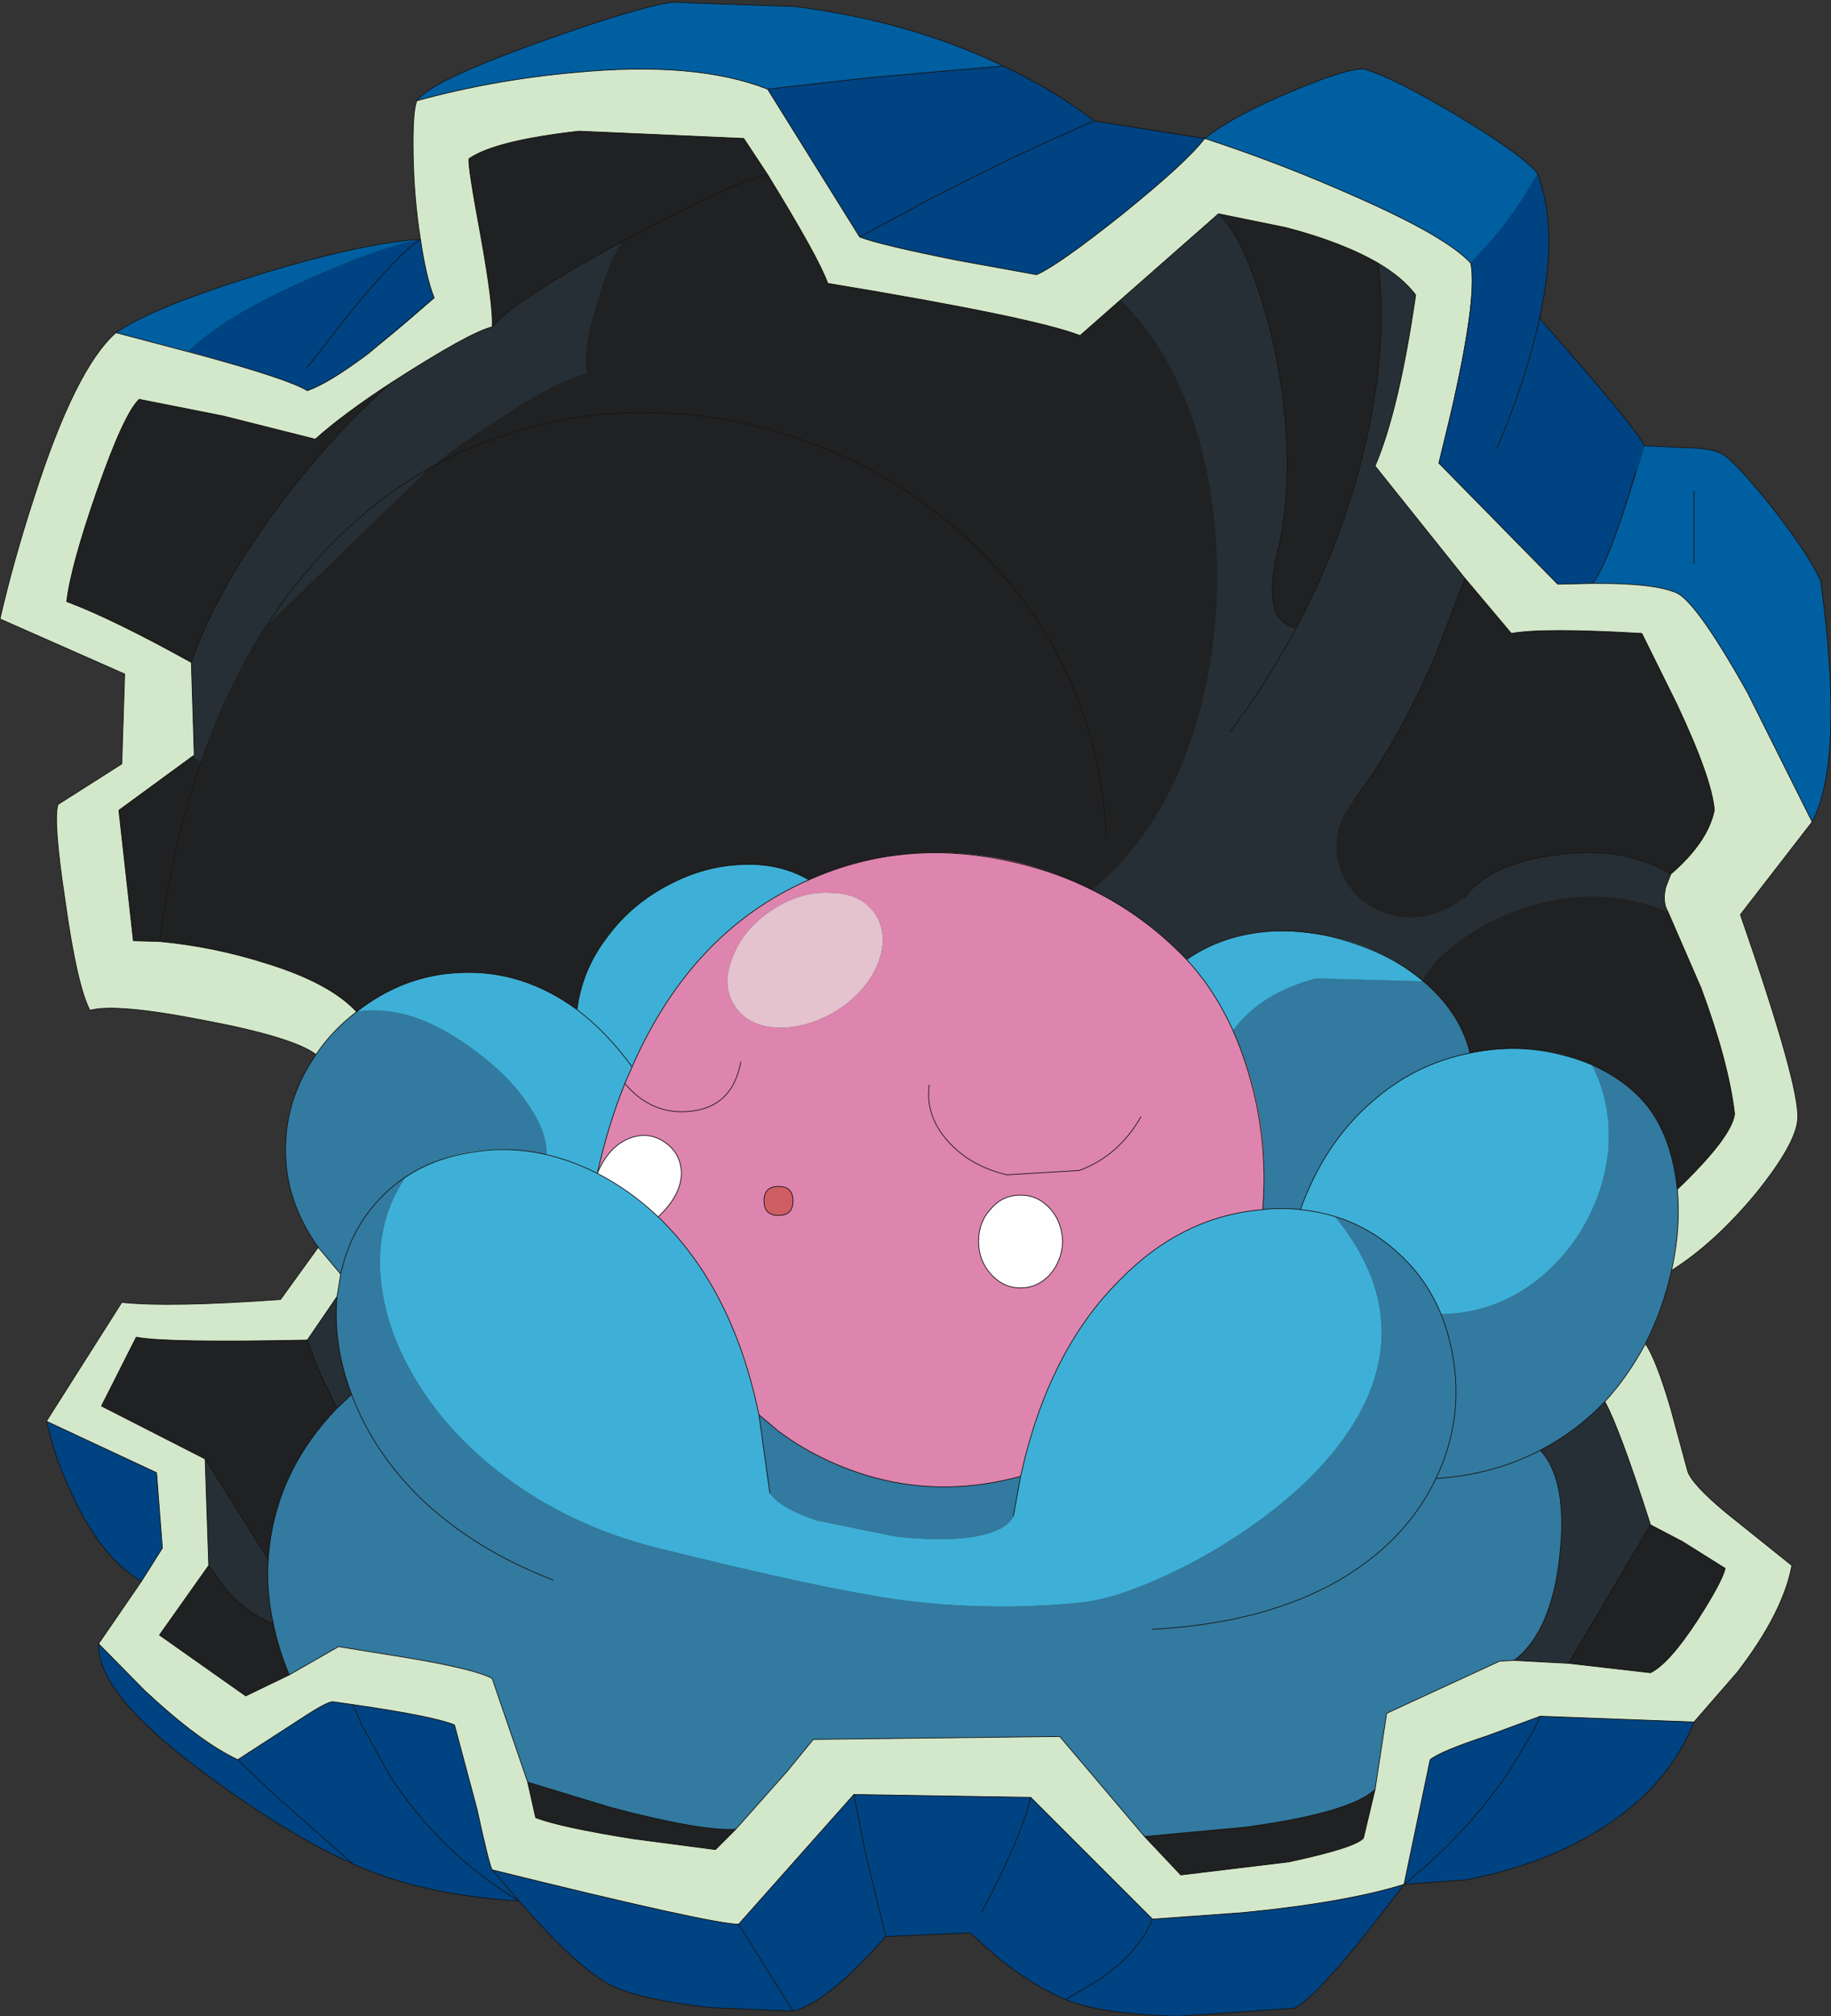
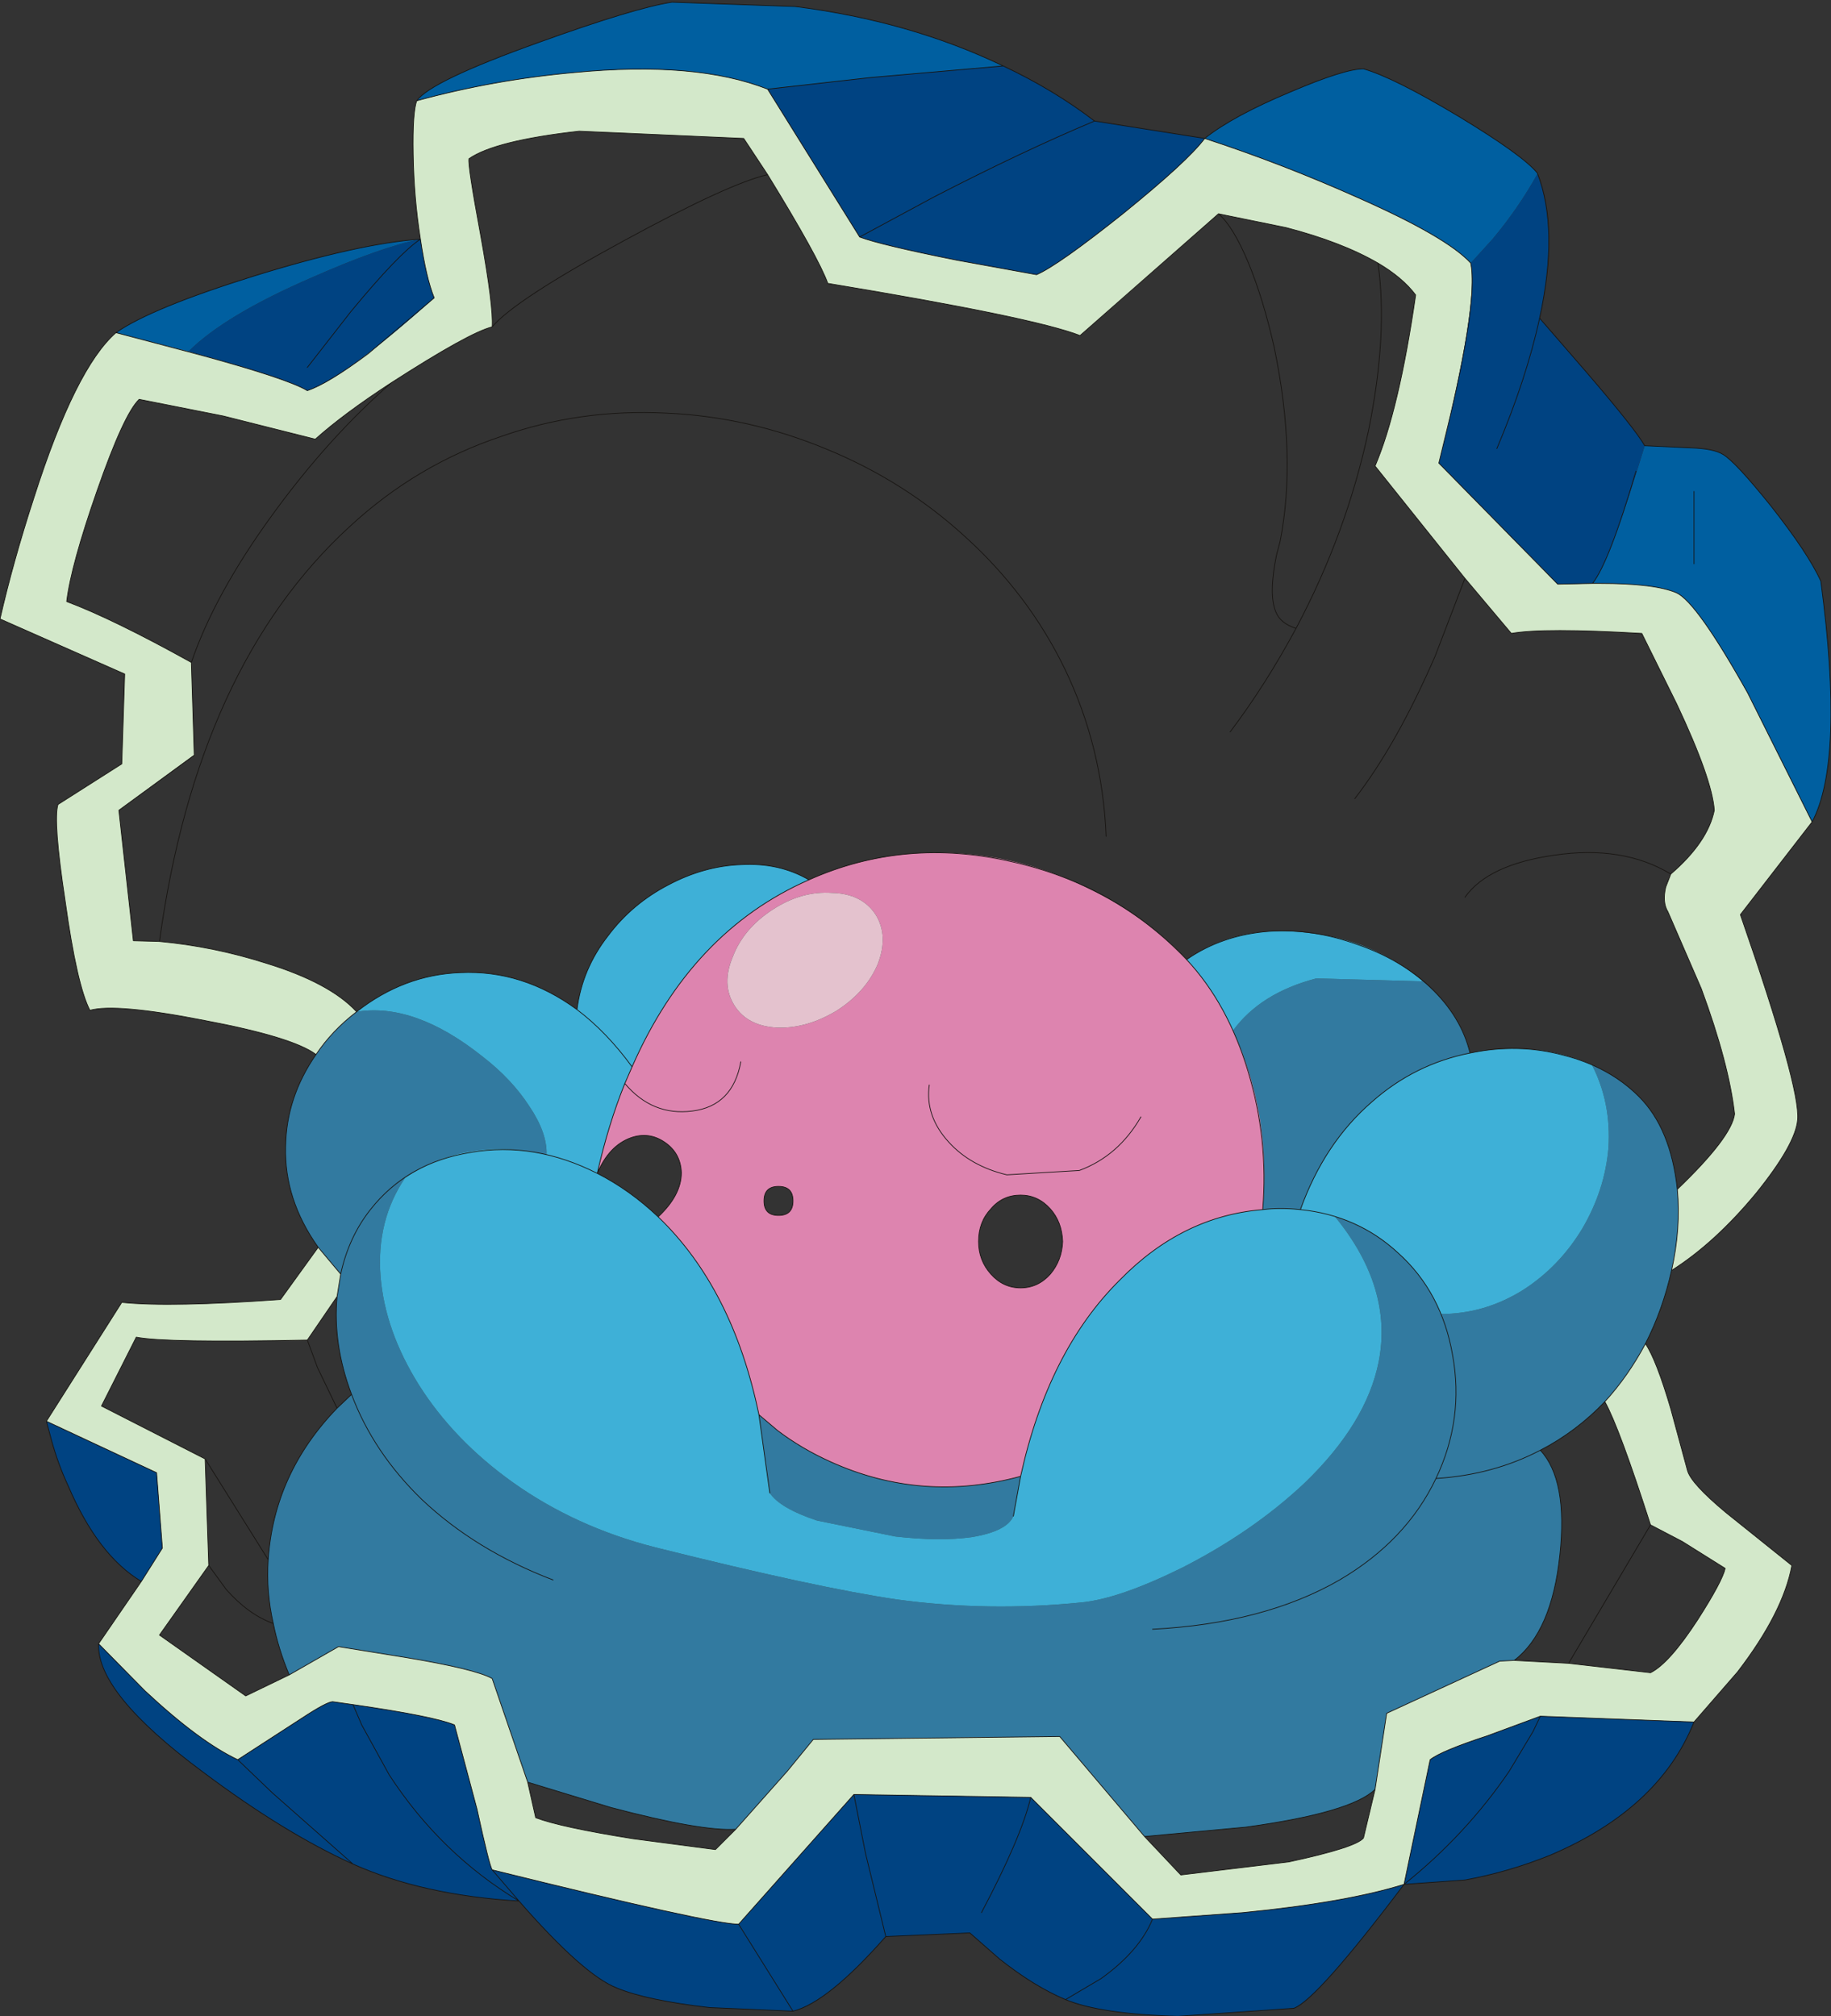
<svg xmlns="http://www.w3.org/2000/svg" height="139.1px" width="126.3px">
  <rect width="100%" height="100%" fill="#333333" stroke="none" />
  <g transform="matrix(1.0, 0.0, 0.0, 1.0, -0.9, -0.9)">
    <path d="M116.2 88.55 Q115.6 91.25 114.4 93.6 113.2 95.85 111.6 97.6 109.65 99.65 107.15 100.95 109.05 103.0 108.5 108.15 107.95 113.45 105.35 115.45 L104.35 115.5 96.55 119.1 95.75 124.35 Q94.1 125.95 86.85 126.95 L79.85 127.6 74.0 120.7 57.0 120.9 55.2 123.1 51.65 127.1 Q49.3 127.25 43.05 125.6 L37.3 123.85 34.85 116.7 Q33.7 116.05 28.9 115.25 L24.25 114.5 20.85 116.45 Q20.1 114.65 19.75 112.9 19.25 110.7 19.4 108.5 19.8 102.55 24.15 98.05 L25.15 97.1 Q23.85 93.65 24.15 90.35 L24.4 88.8 22.85 86.95 Q20.5 83.65 20.6 80.0 20.65 76.6 22.7 73.65 23.8 72.0 25.5 70.7 29.5 70.05 34.2 73.8 36.2 75.35 37.4 77.2 38.65 79.05 38.6 80.55 33.1 79.3 28.85 82.15 26.85 85.1 27.15 88.95 27.45 92.7 29.8 96.45 32.2 100.25 36.25 103.15 40.6 106.25 46.1 107.65 57.3 110.45 62.8 111.25 69.05 112.1 75.5 111.45 78.1 111.2 82.45 109.05 87.35 106.55 90.9 103.2 95.15 99.1 96.0 94.85 97.0 89.75 93.0 84.85 95.5 85.6 97.35 87.35 99.25 89.05 100.3 91.55 103.3 91.55 105.95 89.9 108.45 88.3 110.05 85.65 111.6 83.0 111.85 80.1 112.05 76.95 110.7 74.35 112.65 75.25 113.95 76.55 116.15 78.75 116.6 82.95 116.85 85.65 116.2 88.55 M85.95 72.0 Q87.85 69.4 91.7 68.4 L98.95 68.6 99.0 68.55 Q101.65 70.75 102.3 73.55 98.5 74.3 95.55 76.9 92.25 79.75 90.6 84.35 89.2 84.2 88.0 84.35 88.6 77.8 85.95 72.0 M53.25 98.5 L54.55 99.6 Q56.2 100.85 58.2 101.75 64.5 104.6 71.3 102.75 L70.8 105.5 Q70.35 106.55 67.9 106.95 65.7 107.25 62.65 106.9 L57.25 105.8 Q54.7 104.95 54.0 103.9 L53.25 98.5" fill="#327aa0" fill-rule="evenodd" stroke="none" />
    <path d="M82.75 67.1 Q86.25 64.65 91.1 65.25 95.65 65.75 99.0 68.55 L98.95 68.6 91.7 68.4 Q87.85 69.4 85.95 72.0 84.65 69.15 82.75 67.1 M88.0 84.35 Q89.2 84.2 90.6 84.35 92.25 79.75 95.55 76.9 98.5 74.3 102.3 73.55 106.75 72.65 110.7 74.35 112.05 76.95 111.85 80.1 111.6 83.0 110.05 85.65 108.45 88.3 105.95 89.9 103.3 91.55 100.3 91.55 99.25 89.05 97.35 87.35 95.5 85.6 93.0 84.85 97.0 89.75 96.0 94.85 95.15 99.1 90.9 103.2 87.35 106.55 82.45 109.05 78.1 111.2 75.5 111.45 69.05 112.1 62.8 111.25 57.3 110.45 46.1 107.65 40.6 106.25 36.25 103.15 32.2 100.25 29.8 96.45 27.45 92.7 27.15 88.95 26.85 85.1 28.85 82.15 33.1 79.3 38.6 80.55 38.65 79.05 37.4 77.2 36.2 75.35 34.2 73.8 29.5 70.05 25.5 70.7 28.75 68.15 32.65 68.0 36.95 67.8 40.7 70.55 41.05 67.75 42.85 65.45 44.5 63.25 47.0 61.95 49.45 60.65 52.0 60.55 54.65 60.4 56.7 61.6 48.6 65.15 44.5 74.5 L44.0 75.65 Q42.85 78.5 42.1 81.85 44.35 83.0 46.3 84.85 51.45 89.8 53.25 98.5 L54.0 103.9 Q54.7 104.95 57.25 105.8 L62.65 106.9 Q65.7 107.25 67.9 106.95 70.35 106.55 70.8 105.5 L71.3 102.75 Q73.2 94.1 78.15 89.2 82.45 84.8 88.0 84.35" fill="#3eb0d7" fill-rule="evenodd" stroke="none" />
    <path d="M110.75 41.15 Q114.95 41.1 116.55 41.8 117.95 42.45 121.45 48.7 L125.9 57.6 120.95 64.0 Q125.1 75.95 124.9 78.15 124.75 79.85 122.05 83.2 119.2 86.65 116.2 88.55 116.85 85.65 116.6 82.95 120.35 79.35 120.55 77.75 120.15 74.25 118.25 69.1 L115.95 63.8 Q115.55 63.15 115.8 62.1 L116.15 61.2 Q118.7 59.0 119.15 56.8 119.0 54.65 116.55 49.45 L114.15 44.6 Q107.35 44.2 105.15 44.6 L101.95 40.8 95.75 33.05 Q97.4 29.2 98.55 21.25 97.65 20.05 95.95 19.05 93.45 17.6 89.6 16.6 L84.95 15.65 78.2 21.6 75.4 24.05 Q72.2 22.8 58.0 20.45 57.35 18.65 53.85 12.95 L52.2 10.45 40.85 9.95 Q35.05 10.6 33.25 11.85 33.15 12.25 34.05 17.1 34.95 22.1 34.85 23.45 33.25 23.85 27.9 27.3 24.6 29.45 22.65 31.2 L16.3 29.6 10.5 28.45 Q9.45 29.45 7.6 34.75 5.8 39.9 5.5 42.4 8.7 43.6 14.1 46.6 L14.3 53.0 14.2 53.05 9.1 56.8 10.1 65.8 11.9 65.85 Q15.65 66.2 19.25 67.35 23.65 68.7 25.5 70.7 23.8 72.0 22.7 73.65 21.1 72.45 15.0 71.3 8.9 70.1 7.1 70.6 6.2 68.85 5.4 63.1 4.55 57.5 4.9 56.4 L9.3 53.6 9.5 47.4 0.9 43.6 Q1.8 39.65 3.25 35.2 6.1 26.3 8.9 23.85 L13.9 25.15 Q20.7 27.0 22.1 27.85 24.65 27.0 30.85 21.45 30.3 20.1 29.9 17.4 29.45 14.55 29.4 11.55 29.35 8.6 29.65 7.85 34.95 6.4 40.55 5.9 48.9 5.1 53.85 7.05 L60.2 17.25 Q61.65 17.8 66.9 18.85 L72.4 19.85 Q73.9 19.2 78.35 15.65 82.8 12.05 84.0 10.45 89.35 12.2 94.6 14.55 100.7 17.25 102.35 19.05 102.9 21.85 100.15 32.85 L108.35 41.2 110.75 41.15 M114.4 93.6 Q115.15 94.7 116.15 98.1 L117.3 102.35 Q117.55 103.25 119.95 105.25 L124.5 108.9 Q123.9 112.15 120.75 116.25 L117.75 119.7 107.15 119.3 103.5 120.65 Q100.3 121.7 99.55 122.3 L97.75 130.9 Q93.75 132.15 86.65 132.85 L80.4 133.3 72.0 124.9 59.8 124.7 51.85 133.65 Q50.0 133.65 34.85 129.9 34.65 129.6 33.8 125.7 L32.25 119.9 Q30.8 119.3 25.25 118.5 L23.85 118.3 Q23.45 118.3 21.7 119.45 L17.3 122.3 Q14.65 121.05 10.9 117.55 L7.7 114.3 10.65 110.0 12.1 107.7 11.7 102.5 4.1 98.95 9.3 90.75 Q12.65 91.1 20.25 90.55 L22.85 86.95 24.4 88.8 24.15 90.35 22.1 93.35 Q12.3 93.55 10.3 93.15 L7.9 97.9 15.05 101.55 15.3 108.9 11.9 113.7 17.85 117.9 20.85 116.45 24.25 114.5 28.9 115.25 Q33.7 116.05 34.85 116.7 L37.3 123.85 37.85 126.3 Q39.55 126.95 44.55 127.75 L50.25 128.5 51.65 127.1 55.2 123.1 57.0 120.9 74.0 120.7 79.85 127.6 82.35 130.25 89.8 129.35 Q94.45 128.35 94.95 127.7 L95.75 124.35 96.55 119.1 104.35 115.5 105.35 115.45 109.1 115.65 114.75 116.3 Q116.05 115.65 118.0 112.65 119.7 110.0 119.9 109.1 L116.95 107.25 114.75 106.1 Q112.6 99.4 111.6 97.6 113.2 95.85 114.4 93.6" fill="#d3e8ca" fill-rule="evenodd" stroke="none" />
-     <path d="M95.95 19.05 Q96.65 23.95 95.3 30.6 93.8 37.65 90.3 44.25 89.2 43.9 88.9 43.1 88.4 41.9 88.95 39.2 90.45 33.0 88.8 24.9 88.05 21.55 87.0 19.0 85.95 16.5 84.95 15.65 L89.6 16.6 Q93.45 17.6 95.95 19.05 M78.2 21.6 Q81.6 24.85 83.4 30.5 85.05 35.85 84.85 42.0 84.6 48.25 82.5 53.5 80.2 59.15 76.2 62.3 71.65 60.0 66.65 59.75 61.4 59.5 56.7 61.6 54.65 60.4 52.0 60.55 49.45 60.65 47.0 61.95 44.5 63.25 42.85 65.45 41.05 67.75 40.7 70.55 36.95 67.8 32.65 68.0 28.75 68.15 25.5 70.7 23.65 68.7 19.25 67.35 15.65 66.2 11.9 65.85 L10.1 65.8 9.1 56.8 14.2 53.05 14.75 53.55 14.6 54.05 Q16.3 49.05 18.8 44.9 L19.4 43.95 30.4 33.3 30.45 33.25 30.55 33.2 30.6 33.15 30.7 33.1 Q32.3 31.7 35.45 29.7 39.4 27.1 41.4 26.65 41.0 25.2 42.1 21.7 43.05 18.5 43.85 17.55 36.35 21.6 34.85 23.45 34.95 22.1 34.05 17.1 33.15 12.25 33.25 11.85 35.05 10.6 40.85 9.95 L52.2 10.45 53.85 12.95 Q57.35 18.65 58.0 20.45 72.2 22.8 75.4 24.05 L78.2 21.6 M99.0 68.55 Q99.6 67.35 101.2 66.1 102.95 64.7 105.15 63.85 110.75 61.65 115.95 63.8 L118.25 69.1 Q120.15 74.25 120.55 77.75 120.35 79.35 116.6 82.95 116.15 78.75 113.95 76.55 112.65 75.25 110.7 74.35 106.75 72.65 102.3 73.55 101.65 70.75 99.0 68.55 M116.15 61.2 Q112.85 59.2 108.1 59.9 103.55 60.55 101.95 62.8 100.05 64.3 97.95 64.2 96.05 64.1 94.65 62.85 93.25 61.55 93.1 59.7 92.9 57.75 94.35 56.0 97.25 52.25 99.9 46.15 L101.95 40.8 105.15 44.6 Q107.35 44.2 114.15 44.6 L116.55 49.45 Q119.0 54.65 119.15 56.8 118.7 59.0 116.15 61.2 M14.1 46.6 Q8.7 43.6 5.5 42.4 5.8 39.9 7.6 34.75 9.45 29.45 10.5 28.45 L16.3 29.6 22.65 31.2 Q24.6 29.45 27.9 27.3 23.55 31.1 19.7 36.4 15.7 41.9 14.1 46.6 M15.05 101.55 L7.9 97.9 10.3 93.15 Q12.3 93.55 22.1 93.35 L22.8 95.25 24.15 98.05 Q19.8 102.55 19.4 108.5 L15.05 101.55 M19.75 112.9 Q20.1 114.65 20.85 116.45 L17.85 117.9 11.9 113.7 15.3 108.9 16.5 110.55 Q18.05 112.3 19.75 112.9 M37.3 123.85 L43.05 125.6 Q49.3 127.25 51.65 127.1 L50.25 128.5 44.55 127.75 Q39.55 126.95 37.85 126.3 L37.3 123.85 M79.85 127.6 L86.85 126.95 Q94.1 125.95 95.75 124.35 L94.95 127.7 Q94.45 128.35 89.8 129.35 L82.35 130.25 79.85 127.6 M114.75 106.1 L116.95 107.25 119.9 109.1 Q119.7 110.0 118.0 112.65 116.05 115.65 114.75 116.3 L109.1 115.65 114.75 106.1" fill="#202122" fill-rule="evenodd" stroke="none" />
-     <path d="M84.95 15.65 Q85.95 16.5 87.0 19.0 88.05 21.55 88.8 24.9 90.45 33.0 88.95 39.2 88.4 41.9 88.9 43.1 89.2 43.9 90.3 44.25 93.8 37.65 95.3 30.6 96.65 23.95 95.95 19.05 97.65 20.05 98.55 21.25 97.4 29.2 95.75 33.05 L101.95 40.8 99.9 46.15 Q97.25 52.25 94.35 56.0 92.9 57.75 93.1 59.7 93.25 61.55 94.65 62.85 96.05 64.1 97.95 64.2 100.05 64.3 101.95 62.8 103.55 60.55 108.1 59.9 112.85 59.2 116.15 61.2 L115.8 62.1 Q115.55 63.15 115.95 63.8 110.75 61.65 105.15 63.85 102.95 64.7 101.2 66.1 99.6 67.35 99.0 68.55 95.65 65.75 91.1 65.25 86.25 64.65 82.75 67.1 79.95 64.15 76.2 62.3 80.2 59.15 82.5 53.5 84.6 48.25 84.85 42.0 85.05 35.85 83.4 30.5 81.6 24.85 78.2 21.6 L84.95 15.65 M34.85 23.45 Q36.35 21.6 43.85 17.55 43.05 18.5 42.1 21.7 41.0 25.2 41.4 26.65 39.4 27.1 35.45 29.7 32.3 31.7 30.7 33.1 L30.6 33.15 30.55 33.2 30.45 33.25 30.4 33.3 19.4 43.95 Q16.65 48.15 14.75 53.55 L14.2 53.05 14.3 53.0 14.1 46.6 Q15.7 41.9 19.7 36.4 23.55 31.1 27.9 27.3 33.25 23.85 34.85 23.45 M22.1 93.35 L24.15 90.35 Q23.85 93.65 25.15 97.1 L24.15 98.05 22.8 95.25 22.1 93.35 M19.4 108.5 Q19.25 110.7 19.75 112.9 18.05 112.3 16.5 110.55 L15.3 108.9 15.05 101.55 19.4 108.5 M105.35 115.45 Q107.95 113.45 108.5 108.15 109.05 103.0 107.15 100.95 109.65 99.65 111.6 97.6 112.6 99.4 114.75 106.1 L109.1 115.65 105.35 115.45" fill="#262f35" fill-rule="evenodd" stroke="none" />
    <path d="M76.2 62.3 Q79.95 64.15 82.75 67.1 84.65 69.15 85.95 72.0 88.6 77.8 88.0 84.35 82.45 84.8 78.15 89.2 73.2 94.1 71.3 102.75 64.5 104.6 58.2 101.75 56.2 100.85 54.55 99.6 L53.25 98.5 Q51.45 89.8 46.3 84.85 47.9 83.35 47.9 81.8 47.85 80.45 46.75 79.7 45.65 78.95 44.4 79.4 42.9 79.95 42.1 81.85 42.85 78.5 44.0 75.65 L44.5 74.5 Q48.6 65.15 56.7 61.6 61.4 59.5 66.65 59.75 71.65 60.0 76.2 62.3 M61.45 67.4 Q62.2 65.45 61.3 64.0 60.35 62.55 58.3 62.5 56.2 62.35 54.2 63.65 52.2 64.95 51.45 66.9 50.65 68.8 51.55 70.25 52.45 71.7 54.55 71.8 56.6 71.85 58.65 70.6 60.65 69.3 61.45 67.4 M53.6 83.75 Q53.6 84.75 54.6 84.75 55.6 84.75 55.6 83.75 55.6 82.75 54.6 82.75 53.6 82.75 53.6 83.75 M68.4 86.55 Q68.4 87.85 69.25 88.8 70.1 89.75 71.3 89.75 72.5 89.75 73.35 88.8 74.15 87.85 74.2 86.55 74.15 85.2 73.35 84.3 72.5 83.35 71.3 83.35 70.05 83.35 69.25 84.3 68.4 85.2 68.4 86.55" fill="#dd84af" fill-rule="evenodd" stroke="none" />
    <path d="M114.35 31.65 L117.55 31.8 Q119.1 31.85 119.75 32.25 120.6 32.75 123.05 35.8 125.65 39.1 126.5 41.0 128.15 53.35 125.9 57.6 L121.45 48.7 Q117.95 42.45 116.55 41.8 114.95 41.1 110.75 41.15 111.9 39.75 114.35 31.65 M8.9 23.85 Q11.35 22.15 18.4 19.95 25.65 17.7 29.9 17.4 27.15 17.95 22.4 20.05 16.4 22.65 13.9 25.15 L8.9 23.85 M29.65 7.85 Q30.6 6.5 38.0 3.85 44.65 1.45 47.25 1.05 L55.75 1.35 Q63.65 2.35 70.1 5.45 L60.95 6.25 53.85 7.05 Q48.9 5.1 40.55 5.9 34.95 6.4 29.65 7.85 M84.0 10.45 Q85.95 8.9 89.9 7.25 93.65 5.65 94.95 5.65 97.05 6.25 101.55 8.95 106.0 11.65 106.95 12.85 L106.95 12.9 Q105.65 15.25 103.85 17.4 L102.35 19.05 Q100.7 17.25 94.6 14.55 89.35 12.2 84.0 10.45" fill="#005fa0" fill-rule="evenodd" stroke="none" />
    <path d="M114.35 31.65 Q111.9 39.75 110.75 41.15 L108.35 41.2 100.15 32.85 Q102.9 21.85 102.35 19.05 L103.85 17.4 Q105.65 15.25 106.95 12.9 108.4 16.7 107.1 22.85 L110.35 26.6 Q113.7 30.5 114.35 31.65 M117.75 119.7 Q115.35 125.7 107.8 128.9 104.95 130.05 101.95 130.6 L97.75 130.9 Q91.75 138.85 90.15 139.45 L82.15 140.0 Q76.8 139.85 74.4 138.85 72.25 137.95 69.85 136.05 L67.8 134.25 62.0 134.5 Q58.0 139.05 55.6 139.65 L49.85 139.4 Q45.5 138.9 43.45 138.05 41.15 137.15 36.7 132.05 30.05 131.65 25.25 129.5 20.5 127.35 14.9 123.15 7.55 117.7 7.7 114.3 L10.9 117.55 Q14.65 121.05 17.3 122.3 L21.7 119.45 Q23.45 118.3 23.85 118.3 L25.25 118.5 Q30.8 119.3 32.25 119.9 L33.8 125.7 Q34.65 129.6 34.85 129.9 50.0 133.65 51.85 133.65 L59.8 124.7 72.0 124.9 80.4 133.3 86.65 132.85 Q93.75 132.15 97.75 130.9 L99.55 122.3 Q100.3 121.7 103.5 120.65 L107.15 119.3 117.75 119.7 M10.65 110.0 Q7.65 108.2 5.6 103.4 4.9 101.9 4.45 100.25 L4.1 98.95 11.7 102.5 12.1 107.7 10.65 110.0 M70.1 5.45 Q73.6 7.1 76.4 9.25 L84.0 10.45 Q82.8 12.05 78.35 15.65 73.9 19.2 72.4 19.85 L66.9 18.85 Q61.65 17.8 60.2 17.25 L53.85 7.05 60.95 6.25 70.1 5.45 M29.9 17.4 Q30.3 20.1 30.85 21.45 24.65 27.0 22.1 27.85 20.7 27.0 13.9 25.15 16.4 22.65 22.4 20.05 27.15 17.95 29.9 17.4" fill="#004382" fill-rule="evenodd" stroke="none" />
-     <path d="M42.1 81.85 Q42.9 79.95 44.4 79.4 45.65 78.95 46.75 79.7 47.85 80.45 47.9 81.8 47.9 83.35 46.3 84.85 44.35 83.0 42.1 81.85 M68.4 86.55 Q68.4 85.2 69.25 84.3 70.05 83.35 71.3 83.35 72.5 83.35 73.35 84.3 74.15 85.2 74.2 86.55 74.15 87.85 73.35 88.8 72.5 89.75 71.3 89.75 70.1 89.75 69.25 88.8 68.4 87.85 68.4 86.55" fill="#fefefe" fill-rule="evenodd" stroke="none" />
    <path d="M61.45 67.4 Q60.65 69.3 58.65 70.6 56.6 71.85 54.55 71.8 52.45 71.7 51.55 70.25 50.65 68.8 51.45 66.9 52.2 64.95 54.2 63.65 56.2 62.35 58.3 62.5 60.35 62.55 61.3 64.0 62.2 65.45 61.45 67.4" fill="#e4c2ce" fill-rule="evenodd" stroke="none" />
-     <path d="M53.6 83.75 Q53.6 82.75 54.6 82.75 55.6 82.75 55.6 83.75 55.6 84.75 54.6 84.75 53.6 84.75 53.6 83.75" fill="#ce5e63" fill-rule="evenodd" stroke="none" />
    <path d="M126.5 41.0 Q128.15 53.35 125.9 57.6 L120.95 64.0 Q125.1 75.95 124.9 78.15 124.75 79.85 122.05 83.2 119.2 86.65 116.2 88.55 115.6 91.25 114.4 93.6 115.15 94.7 116.15 98.1 L117.3 102.35 Q117.55 103.25 119.95 105.25 L124.5 108.9 Q123.9 112.15 120.75 116.25 L117.75 119.7 Q115.35 125.7 107.8 128.9 104.95 130.05 101.95 130.6 L97.75 130.9 Q91.75 138.85 90.15 139.45 L82.15 140.0 Q76.8 139.85 74.4 138.85 72.25 137.95 69.85 136.05 L67.8 134.25 62.0 134.5 Q58.0 139.05 55.6 139.65 L49.85 139.4 Q45.5 138.9 43.45 138.05 41.15 137.15 36.7 132.05 30.05 131.65 25.25 129.5 20.5 127.35 14.9 123.15 7.55 117.7 7.7 114.3 L10.65 110.0 Q7.65 108.2 5.6 103.4 4.9 101.9 4.45 100.25 L4.1 98.95 9.3 90.75 Q12.65 91.1 20.25 90.55 L22.85 86.95 Q20.5 83.65 20.6 80.0 20.65 76.6 22.7 73.65 21.1 72.45 15.0 71.3 8.9 70.1 7.1 70.6 6.2 68.85 5.4 63.1 4.55 57.5 4.9 56.4 L9.3 53.6 9.5 47.4 0.9 43.6 Q1.8 39.65 3.25 35.2 6.1 26.3 8.9 23.85 11.35 22.15 18.4 19.95 25.65 17.7 29.9 17.4 29.45 14.55 29.4 11.55 29.35 8.6 29.65 7.85 30.6 6.5 38.0 3.85 44.65 1.45 47.25 1.05 L55.75 1.35 Q63.65 2.35 70.1 5.45 73.6 7.1 76.4 9.25 L84.0 10.45 Q85.95 8.9 89.9 7.25 93.65 5.65 94.95 5.65 97.05 6.25 101.55 8.95 106.0 11.65 106.95 12.85 108.45 16.7 107.1 22.85 L110.35 26.6 Q113.7 30.5 114.35 31.65 L117.55 31.8 Q119.1 31.85 119.75 32.25 120.6 32.75 123.05 35.8 125.65 39.1 126.5 41.0 M22.7 73.65 Q23.8 72.0 25.5 70.7 23.65 68.7 19.25 67.35 15.65 66.2 11.9 65.85 L10.1 65.8 9.1 56.8 14.3 53.0 14.1 46.6 Q8.7 43.6 5.5 42.4 5.8 39.9 7.6 34.75 9.45 29.45 10.5 28.45 L16.3 29.6 22.65 31.2 Q24.6 29.45 27.9 27.3 33.25 23.85 34.85 23.45 34.95 22.1 34.05 17.1 33.15 12.25 33.25 11.85 35.05 10.6 40.85 9.95 L52.2 10.45 53.85 12.95 Q57.35 18.65 58.0 20.45 72.2 22.8 75.4 24.05 L84.95 15.65 89.6 16.6 Q93.45 17.6 95.95 19.05 97.65 20.05 98.55 21.25 97.4 29.2 95.75 33.05 L101.95 40.8 105.15 44.6 Q107.35 44.2 114.15 44.6 L116.55 49.45 Q119.0 54.65 119.15 56.8 118.7 59.0 116.15 61.2 L115.8 62.1 Q115.55 63.15 115.95 63.8 L118.25 69.1 Q120.15 74.25 120.55 77.75 120.35 79.35 116.6 82.95 116.85 85.65 116.2 88.55 M84.95 15.65 Q85.95 16.5 87.0 19.0 88.05 21.55 88.8 24.9 90.35 32.4 89.2 38.25 L88.95 39.2 Q88.4 41.9 88.9 43.1 89.2 43.9 90.3 44.25 93.8 37.65 95.3 30.6 96.65 23.95 95.95 19.05 M125.9 57.6 L121.45 48.7 Q117.95 42.45 116.55 41.8 115.05 41.15 111.25 41.15 L110.75 41.15 108.35 41.2 100.15 32.85 100.95 29.55 Q102.85 21.4 102.35 19.05 100.7 17.25 94.6 14.55 89.35 12.2 84.0 10.45 82.8 12.05 78.35 15.65 73.9 19.2 72.4 19.85 L66.9 18.85 Q61.65 17.8 60.2 17.25 L53.85 7.05 Q48.9 5.1 40.55 5.9 34.95 6.4 29.65 7.85 M117.75 34.8 L117.75 39.8 M113.75 33.4 Q111.9 39.7 110.75 41.15 M107.1 22.85 Q106.2 27.0 104.15 31.85 M101.95 40.8 L99.9 46.15 Q97.25 52.25 94.35 56.0 M101.95 62.8 Q103.55 60.55 108.1 59.9 112.85 59.2 116.15 61.2 M25.5 70.7 Q28.75 68.15 32.65 68.0 36.95 67.8 40.7 70.55 41.05 67.75 42.85 65.45 44.5 63.25 47.0 61.95 49.45 60.65 52.0 60.55 54.65 60.4 56.7 61.6 63.3 58.65 70.7 60.35 77.85 61.95 82.75 67.1 85.2 65.4 88.45 65.15 91.45 64.95 94.5 66.05 97.45 67.05 99.55 69.0 101.7 71.05 102.3 73.55 105.6 72.85 108.75 73.7 111.9 74.5 113.95 76.55 116.15 78.75 116.6 82.95 M82.75 67.1 Q85.6 70.15 87.0 74.85 88.4 79.5 88.0 84.35 89.2 84.2 90.6 84.35 92.25 79.75 95.55 76.9 98.5 74.3 102.3 73.55 M90.6 84.35 Q94.55 84.75 97.35 87.35 100.35 90.05 101.1 94.4 101.9 98.8 99.95 102.9 103.9 102.65 107.15 100.95 109.65 99.65 111.6 97.6 113.2 95.85 114.4 93.6 M90.3 44.25 Q88.2 48.15 85.75 51.4 M60.2 17.25 L65.3 14.5 Q71.4 11.35 76.4 9.25 M53.85 7.05 L60.95 6.25 70.1 5.45 M34.85 23.45 Q36.4 21.6 43.95 17.5 51.2 13.55 53.85 12.95 M11.9 65.85 Q14.5 46.85 25.05 37.2 29.65 32.95 35.5 31.0 40.9 29.1 46.85 29.4 52.55 29.65 57.95 31.9 63.3 34.1 67.5 37.95 71.85 41.9 74.35 47.05 76.95 52.45 77.2 58.6 M8.9 23.85 L14.75 25.4 Q20.8 27.05 22.1 27.85 23.55 27.35 26.3 25.3 L30.85 21.45 Q30.3 20.1 29.9 17.4 28.4 18.4 25.1 22.4 L22.1 26.25 M27.9 27.3 Q23.55 31.1 19.7 36.4 15.7 41.9 14.1 46.6 M7.9 97.9 L15.05 101.55 19.4 108.5 Q19.8 102.55 24.15 98.05 L22.8 95.25 22.1 93.35 Q12.3 93.55 10.3 93.15 L7.9 97.9 M22.1 93.35 L24.15 90.35 24.4 88.8 22.85 86.95 M39.05 109.9 Q33.7 107.85 30.0 104.35 26.65 101.1 25.15 97.1 L24.15 98.05 M25.15 97.1 Q23.85 93.65 24.15 90.35 M24.4 88.8 Q24.95 86.25 26.45 84.35 29.0 81.1 33.4 80.4 37.75 79.65 42.1 81.85 42.85 78.5 44.0 75.65 L44.5 74.5 Q42.75 72.1 40.7 70.55 M54.6 84.75 Q53.6 84.75 53.6 83.75 53.6 82.75 54.6 82.75 55.6 82.75 55.6 83.75 55.6 84.75 54.6 84.75 M42.1 81.85 Q42.9 79.95 44.4 79.4 45.65 78.95 46.75 79.7 47.85 80.45 47.9 81.8 47.9 83.35 46.3 84.85 51.45 89.8 53.25 98.5 L54.55 99.6 Q56.2 100.85 58.2 101.75 64.5 104.6 71.3 102.75 73.2 94.1 78.15 89.2 82.45 84.8 88.0 84.35 M44.0 75.65 Q45.9 77.9 48.65 77.55 51.45 77.2 52.0 74.15 M42.1 81.85 Q44.35 83.0 46.3 84.85 M74.2 86.55 Q74.15 87.85 73.35 88.8 72.5 89.75 71.3 89.75 70.1 89.75 69.25 88.8 68.4 87.85 68.4 86.55 68.4 85.2 69.25 84.3 70.05 83.35 71.3 83.35 72.5 83.35 73.35 84.3 74.15 85.2 74.2 86.55 M65.0 75.75 Q64.7 77.9 66.35 79.7 67.85 81.35 70.35 81.95 L75.35 81.65 Q78.05 80.65 79.6 77.95 M44.5 74.5 Q48.6 65.15 56.7 61.6 M70.8 105.5 L71.3 102.75 M19.4 108.5 Q19.25 110.7 19.75 112.9 20.1 114.65 20.85 116.45 L24.25 114.5 28.9 115.25 Q33.7 116.05 34.85 116.7 L37.3 123.85 43.05 125.6 Q49.3 127.25 51.65 127.1 L55.2 123.1 57.0 120.9 74.0 120.7 79.85 127.6 86.85 126.95 Q94.1 125.95 95.75 124.35 L96.55 119.1 104.35 115.5 105.35 115.45 Q107.95 113.45 108.5 108.15 109.05 103.0 107.15 100.95 M62.0 134.5 L60.6 128.75 59.8 124.7 51.85 133.65 55.6 139.65 M37.3 123.85 L37.85 126.3 Q39.55 126.95 44.55 127.75 L50.25 128.5 51.65 127.1 M74.4 138.85 L76.85 137.4 Q79.5 135.5 80.4 133.3 L72.0 124.9 Q71.35 127.65 68.6 132.85 M59.8 124.7 L72.0 124.9 M7.7 114.3 L10.9 117.55 Q14.65 121.05 17.3 122.3 L21.7 119.45 Q23.45 118.3 23.85 118.3 L25.25 118.5 Q30.8 119.3 32.25 119.9 L33.8 125.7 Q34.65 129.6 34.85 129.9 50.0 133.65 51.85 133.65 M25.25 118.5 L25.85 119.9 27.75 123.35 Q31.3 128.8 36.7 132.05 L34.85 129.9 M15.05 101.55 L15.3 108.9 16.5 110.55 Q18.05 112.3 19.75 112.9 M4.1 98.95 L11.7 102.5 12.1 107.7 10.65 110.0 M15.3 108.9 L11.9 113.7 17.85 117.9 20.85 116.45 M17.3 122.3 L19.7 124.6 25.25 129.5 M116.95 107.25 L114.75 106.1 109.1 115.65 114.75 116.3 Q116.05 115.65 118.0 112.65 119.7 110.0 119.9 109.1 L116.95 107.25 M117.75 119.7 L107.15 119.3 106.65 120.35 105.0 123.1 Q102.0 127.5 97.75 130.9 L99.55 122.3 Q100.3 121.7 103.5 120.65 L107.15 119.3 M105.35 115.45 L109.1 115.65 M99.95 102.9 Q97.9 107.2 93.3 109.9 88.1 112.9 80.4 113.3 M79.85 127.6 L82.35 130.25 89.8 129.35 Q94.45 128.35 94.95 127.7 L95.75 124.35 M80.4 133.3 L86.65 132.85 Q93.75 132.15 97.75 130.9 M53.25 98.5 L54.0 103.9 M114.75 106.1 Q112.6 99.4 111.6 97.6" fill="none" stroke="#171411" stroke-linecap="round" stroke-linejoin="round" stroke-width="0.05" />
  </g>
</svg>